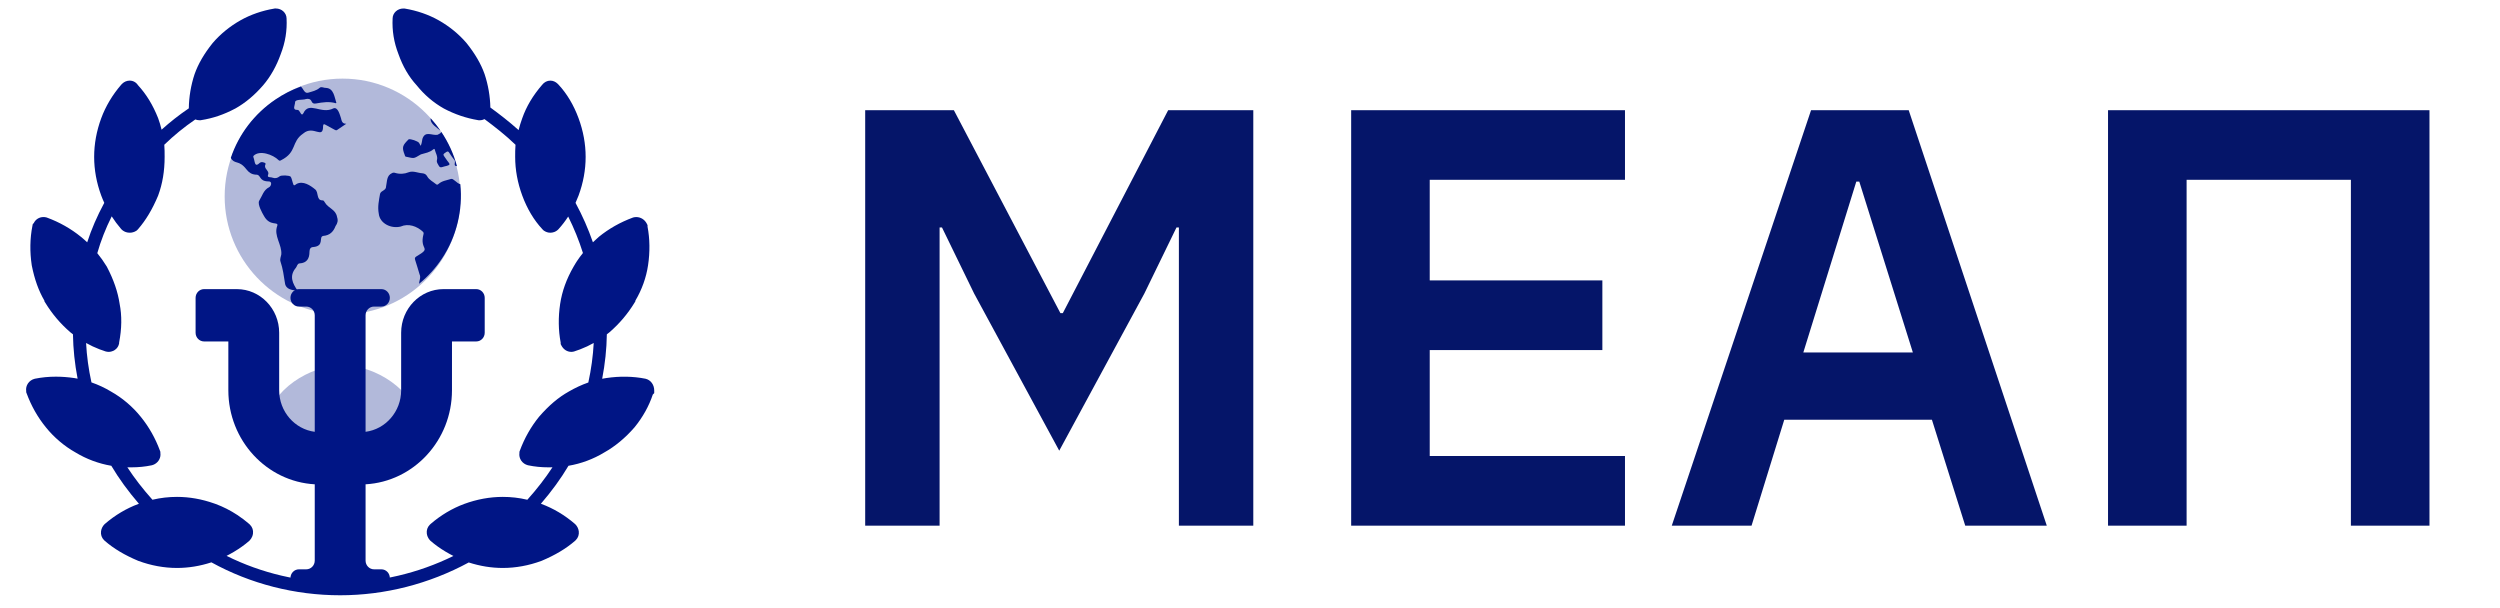
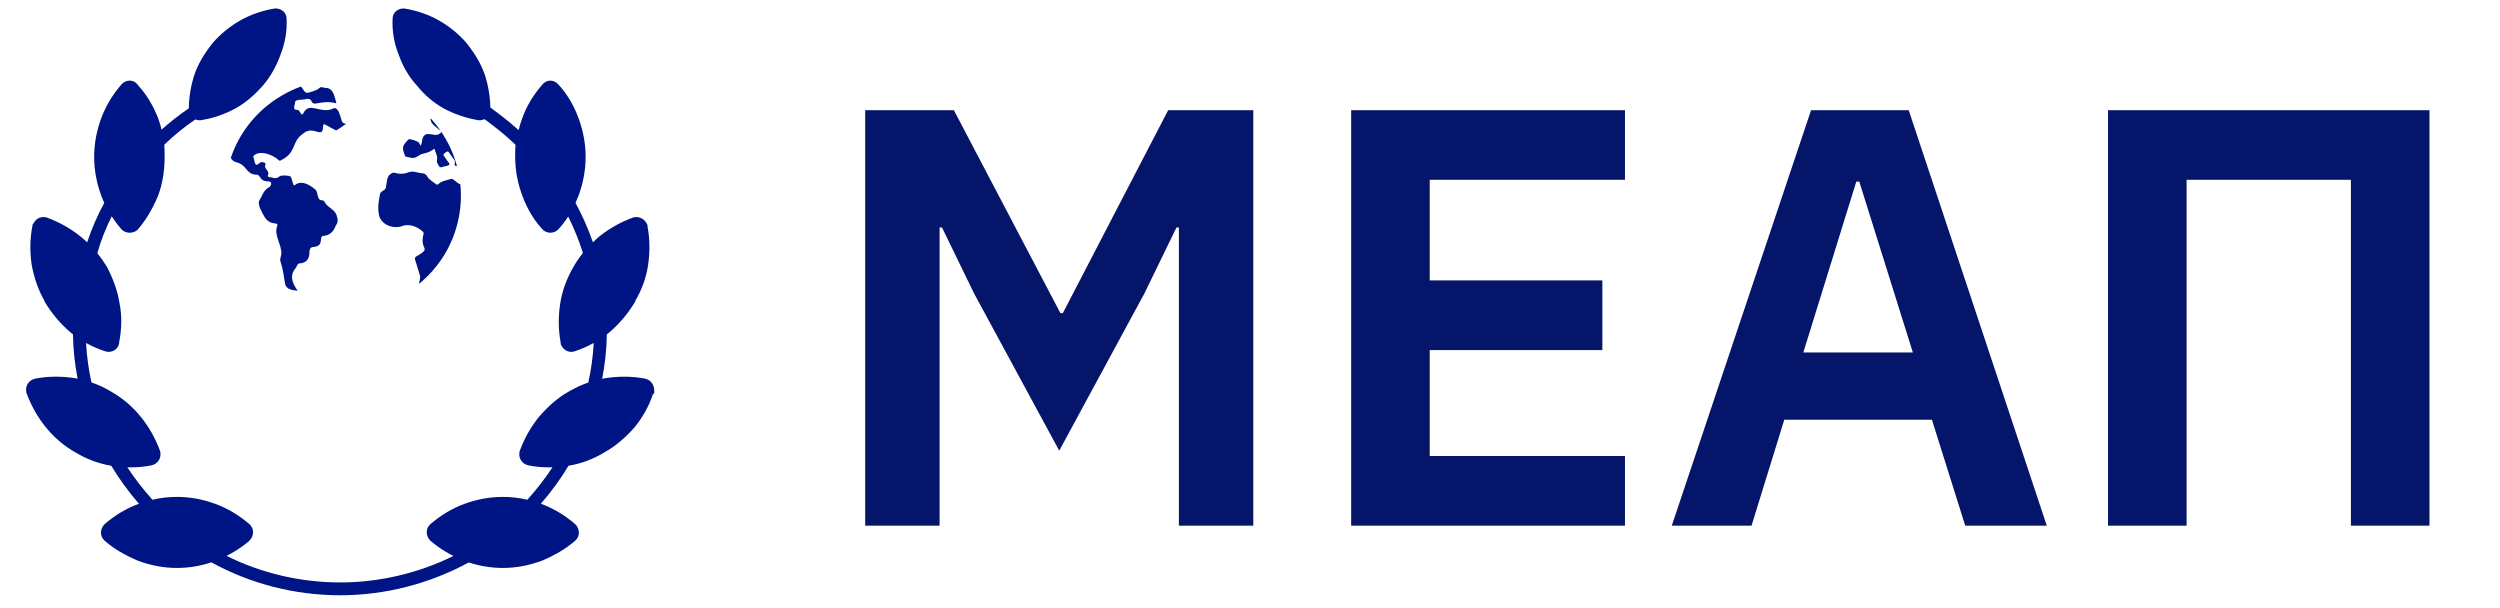
<svg xmlns="http://www.w3.org/2000/svg" width="148" height="36" viewBox="0 0 148 36" fill="none">
  <g clip-path="url(#clip0_3746_2162)">
-     <path d="M38.225 22.424L38.208 22.42C37.482 22.275 36.681 22.261 35.886 22.381C35.807 22.392 35.728 22.407 35.649 22.422C35.82 21.538 35.913 20.657 35.925 19.792C35.975 19.754 36.025 19.716 36.074 19.676L36.084 19.668C36.673 19.157 37.156 18.587 37.56 17.927L37.615 17.835V17.798C38.004 17.137 38.256 16.433 38.365 15.702C38.483 14.921 38.472 14.132 38.334 13.418V13.329L38.294 13.248C38.171 13.002 37.931 12.85 37.668 12.85C37.612 12.85 37.557 12.857 37.502 12.87L37.463 12.882C36.723 13.155 36.046 13.538 35.451 14.021L35.442 14.029C35.321 14.134 35.209 14.238 35.1 14.343C34.823 13.543 34.483 12.773 34.071 12.009C34.137 11.865 34.198 11.72 34.252 11.575C34.53 10.821 34.67 10.052 34.67 9.288C34.67 8.525 34.53 7.756 34.252 7.002C33.962 6.215 33.561 5.543 33.06 5.006L33.015 4.961C32.893 4.84 32.739 4.773 32.58 4.773C32.392 4.773 32.219 4.862 32.092 5.025C31.545 5.658 31.16 6.307 30.916 7.002C30.831 7.234 30.76 7.468 30.701 7.702C30.146 7.203 29.563 6.755 29.029 6.364C29.016 5.704 28.9 5.024 28.687 4.385C28.474 3.782 28.125 3.182 27.619 2.55L27.611 2.54C27.162 2.016 26.593 1.553 25.965 1.199C25.373 0.866 24.684 0.628 23.973 0.509L23.942 0.504H23.875C23.531 0.504 23.25 0.765 23.243 1.087C23.206 1.816 23.32 2.509 23.59 3.207C23.848 3.935 24.209 4.554 24.664 5.047C25.122 5.617 25.664 6.08 26.274 6.423L26.283 6.428C26.921 6.766 27.601 6.997 28.302 7.113L28.333 7.119H28.4C28.503 7.119 28.598 7.095 28.683 7.053C29.28 7.494 29.933 8.004 30.518 8.57C30.498 8.815 30.498 9.055 30.498 9.289C30.498 10.052 30.639 10.821 30.917 11.575C31.207 12.362 31.608 13.034 32.109 13.57C32.112 13.574 32.115 13.577 32.118 13.58L32.154 13.616C32.154 13.616 32.154 13.616 32.155 13.616L32.181 13.642L32.212 13.663C32.237 13.68 32.263 13.694 32.29 13.707C32.295 13.71 32.3 13.713 32.305 13.715C32.33 13.726 32.356 13.737 32.382 13.745C32.389 13.747 32.395 13.749 32.402 13.751C32.428 13.758 32.454 13.764 32.48 13.769C32.487 13.77 32.494 13.77 32.501 13.771C32.522 13.774 32.544 13.775 32.565 13.776C32.571 13.776 32.577 13.777 32.583 13.777C32.66 13.777 32.734 13.763 32.805 13.737C32.808 13.736 32.81 13.735 32.813 13.734C32.827 13.729 32.841 13.723 32.855 13.716C32.86 13.714 32.865 13.712 32.869 13.71C32.882 13.703 32.894 13.697 32.906 13.69C32.913 13.686 32.919 13.682 32.926 13.678C32.936 13.672 32.946 13.666 32.956 13.659C32.965 13.652 32.974 13.646 32.983 13.639C32.99 13.633 32.997 13.628 33.004 13.622C33.02 13.609 33.036 13.595 33.051 13.58C33.055 13.575 33.059 13.571 33.063 13.567C33.065 13.565 33.066 13.563 33.067 13.562L33.069 13.56C33.07 13.559 33.071 13.558 33.072 13.557C33.282 13.324 33.471 13.078 33.637 12.819C33.988 13.523 34.276 14.236 34.51 14.978C34.381 15.136 34.264 15.295 34.158 15.456C34.148 15.471 34.139 15.486 34.129 15.501C34.113 15.525 34.096 15.551 34.081 15.576C34.039 15.643 33.999 15.71 33.961 15.778C33.536 16.513 33.274 17.238 33.16 17.995C33.043 18.776 33.054 19.565 33.192 20.279V20.368L33.232 20.449C33.245 20.476 33.261 20.501 33.277 20.525C33.28 20.53 33.283 20.535 33.287 20.54C33.321 20.59 33.361 20.635 33.405 20.673C33.405 20.673 33.405 20.673 33.405 20.673C33.498 20.754 33.608 20.805 33.724 20.823C33.727 20.823 33.73 20.824 33.733 20.824C33.759 20.828 33.786 20.83 33.812 20.83C33.814 20.83 33.816 20.831 33.817 20.831C33.818 20.831 33.819 20.83 33.819 20.83C33.837 20.83 33.855 20.829 33.873 20.828C33.876 20.827 33.88 20.827 33.883 20.827C33.9 20.825 33.917 20.822 33.934 20.819C33.938 20.818 33.942 20.818 33.946 20.817C33.963 20.813 33.981 20.808 33.998 20.803C34.001 20.802 34.005 20.802 34.008 20.8C34.029 20.794 34.048 20.786 34.069 20.778C34.092 20.77 34.114 20.761 34.137 20.754C34.204 20.731 34.271 20.709 34.338 20.684C34.344 20.682 34.349 20.679 34.355 20.677C34.626 20.574 34.891 20.45 35.148 20.305C35.108 21.076 35 21.86 34.829 22.644C34.442 22.779 34.059 22.956 33.675 23.178C33.674 23.179 33.674 23.179 33.674 23.179C33.673 23.18 33.672 23.18 33.671 23.181C33.639 23.198 33.608 23.218 33.576 23.237C33.533 23.262 33.489 23.287 33.446 23.314C33.416 23.333 33.386 23.354 33.355 23.374C33.311 23.403 33.267 23.431 33.223 23.461C33.192 23.483 33.161 23.506 33.131 23.529C33.088 23.56 33.045 23.591 33.002 23.623C32.969 23.649 32.936 23.677 32.903 23.704C32.863 23.736 32.823 23.767 32.783 23.8C32.745 23.832 32.708 23.867 32.67 23.9C32.636 23.931 32.601 23.96 32.566 23.992C32.523 24.032 32.481 24.074 32.438 24.115C32.409 24.144 32.379 24.171 32.35 24.2C32.298 24.252 32.246 24.307 32.194 24.362C32.174 24.382 32.154 24.402 32.135 24.423C32.063 24.5 31.992 24.58 31.92 24.663L31.912 24.672C31.429 25.267 31.046 25.943 30.773 26.684L30.75 26.747V26.815V26.815C30.7 27.14 30.916 27.459 31.253 27.543C31.258 27.544 31.262 27.545 31.267 27.546C31.268 27.546 31.268 27.547 31.268 27.547L31.271 27.547C31.273 27.547 31.274 27.548 31.276 27.548C31.652 27.627 32.05 27.666 32.457 27.666C32.474 27.666 32.489 27.667 32.506 27.667C32.572 27.667 32.639 27.666 32.706 27.663C32.287 28.304 31.79 28.948 31.219 29.585C31.213 29.584 31.208 29.583 31.203 29.581C31.2 29.581 31.197 29.58 31.194 29.58C30.736 29.471 30.257 29.416 29.765 29.416C29.002 29.416 28.233 29.557 27.479 29.834C26.773 30.095 26.087 30.504 25.494 31.017C25.487 31.023 25.48 31.029 25.474 31.036L25.438 31.072C25.305 31.205 25.243 31.392 25.267 31.585C25.284 31.722 25.342 31.853 25.433 31.96C25.446 31.976 25.46 31.99 25.474 32.005L25.494 32.023C25.552 32.074 25.613 32.123 25.675 32.173C25.693 32.187 25.711 32.201 25.729 32.215C25.777 32.252 25.826 32.289 25.877 32.326C25.893 32.338 25.91 32.35 25.927 32.363C25.992 32.409 26.059 32.455 26.128 32.501C26.141 32.509 26.154 32.517 26.167 32.525C26.224 32.562 26.283 32.599 26.343 32.636C26.365 32.649 26.387 32.662 26.409 32.675C26.469 32.71 26.53 32.745 26.592 32.779C26.607 32.788 26.622 32.796 26.637 32.805C26.705 32.841 26.773 32.878 26.843 32.913C24.752 33.94 22.45 34.48 20.14 34.48C17.792 34.48 15.482 33.938 13.413 32.907C13.481 32.872 13.547 32.837 13.612 32.802C13.622 32.797 13.631 32.791 13.64 32.786C13.708 32.749 13.774 32.711 13.839 32.673C13.86 32.66 13.881 32.648 13.902 32.635C13.961 32.599 14.019 32.563 14.076 32.526C14.09 32.517 14.104 32.508 14.118 32.499C14.187 32.454 14.254 32.408 14.319 32.361C14.335 32.35 14.35 32.339 14.366 32.327C14.417 32.29 14.467 32.252 14.517 32.214C14.534 32.2 14.552 32.187 14.569 32.173C14.631 32.124 14.692 32.074 14.75 32.023L14.77 32.005C14.841 31.933 14.897 31.848 14.933 31.757C14.955 31.701 14.97 31.644 14.977 31.585C15.002 31.392 14.939 31.205 14.806 31.072L14.77 31.036C14.764 31.029 14.757 31.023 14.751 31.017C14.528 30.825 14.293 30.647 14.048 30.486C13.64 30.218 13.207 29.997 12.765 29.835C12.735 29.824 12.705 29.814 12.676 29.804C11.95 29.547 11.212 29.416 10.479 29.416C9.988 29.416 9.509 29.471 9.051 29.579C9.047 29.58 9.044 29.581 9.041 29.582C9.036 29.583 9.03 29.584 9.025 29.585C8.455 28.948 7.957 28.304 7.539 27.664C7.605 27.666 7.672 27.667 7.738 27.667C7.753 27.667 7.768 27.666 7.784 27.666C8.192 27.666 8.591 27.627 8.968 27.548C8.97 27.548 8.972 27.547 8.973 27.547L8.976 27.547C8.976 27.547 8.977 27.547 8.977 27.546C8.982 27.545 8.986 27.544 8.991 27.543C9.054 27.527 9.113 27.503 9.167 27.472C9.4 27.339 9.535 27.079 9.494 26.815V26.815V26.747L9.471 26.684C9.198 25.943 8.815 25.266 8.333 24.674C8.274 24.6 8.212 24.526 8.148 24.454C8.121 24.423 8.091 24.393 8.064 24.363C8.026 24.322 7.989 24.281 7.95 24.241C7.918 24.208 7.885 24.177 7.852 24.146C7.815 24.109 7.779 24.072 7.74 24.036C7.707 24.006 7.673 23.976 7.639 23.946C7.6 23.911 7.561 23.875 7.521 23.841C7.488 23.813 7.453 23.786 7.418 23.758C7.377 23.724 7.336 23.69 7.294 23.657C7.26 23.631 7.226 23.608 7.192 23.582C7.148 23.55 7.104 23.517 7.059 23.485C7.026 23.462 6.991 23.44 6.957 23.418C6.911 23.387 6.865 23.355 6.819 23.326C6.784 23.304 6.748 23.284 6.712 23.263C6.667 23.236 6.622 23.208 6.576 23.182C6.212 22.961 5.82 22.779 5.414 22.638C5.243 21.856 5.136 21.075 5.096 20.305C5.353 20.449 5.616 20.573 5.886 20.676C5.893 20.678 5.9 20.681 5.907 20.684C5.972 20.708 6.037 20.73 6.103 20.752C6.127 20.76 6.152 20.77 6.176 20.778C6.18 20.779 6.184 20.78 6.187 20.782C6.204 20.789 6.222 20.796 6.239 20.801C6.242 20.802 6.245 20.802 6.248 20.803C6.308 20.821 6.37 20.831 6.432 20.831C6.457 20.831 6.481 20.829 6.506 20.826C6.507 20.826 6.509 20.826 6.511 20.825C6.532 20.823 6.552 20.819 6.572 20.815C6.574 20.815 6.575 20.814 6.576 20.814C6.62 20.804 6.662 20.79 6.702 20.772C6.702 20.772 6.703 20.771 6.704 20.771C6.705 20.771 6.705 20.77 6.706 20.77C6.725 20.761 6.744 20.751 6.762 20.74C6.763 20.739 6.765 20.738 6.767 20.738C6.804 20.715 6.838 20.689 6.869 20.66C6.872 20.657 6.876 20.654 6.879 20.65C6.891 20.639 6.902 20.627 6.913 20.614C6.916 20.611 6.919 20.607 6.922 20.604C6.935 20.588 6.947 20.572 6.959 20.555C6.96 20.553 6.961 20.552 6.962 20.55C6.972 20.535 6.981 20.519 6.99 20.503C6.992 20.497 6.995 20.492 6.998 20.486C7.004 20.473 7.01 20.459 7.016 20.446C7.018 20.44 7.02 20.434 7.022 20.429C7.029 20.41 7.036 20.39 7.041 20.37L7.052 20.325V20.279C7.211 19.461 7.222 18.689 7.082 17.986C6.974 17.27 6.726 16.552 6.326 15.791L6.314 15.77C6.143 15.491 5.959 15.231 5.76 14.988C5.967 14.259 6.248 13.54 6.613 12.808C6.779 13.066 6.963 13.314 7.164 13.547L7.168 13.551C7.168 13.552 7.169 13.553 7.169 13.553C7.171 13.555 7.173 13.557 7.175 13.559L7.193 13.579C7.208 13.594 7.224 13.608 7.24 13.622C7.247 13.628 7.255 13.633 7.263 13.639C7.271 13.645 7.28 13.652 7.289 13.658C7.299 13.665 7.31 13.671 7.32 13.677C7.327 13.682 7.334 13.686 7.342 13.69C7.353 13.697 7.364 13.702 7.376 13.708C7.383 13.711 7.39 13.714 7.397 13.718C7.409 13.723 7.42 13.727 7.432 13.732C7.441 13.735 7.45 13.738 7.459 13.741C7.469 13.744 7.479 13.747 7.489 13.75C7.503 13.754 7.517 13.758 7.532 13.761C7.537 13.762 7.542 13.763 7.547 13.764C7.691 13.792 7.843 13.775 7.978 13.713C7.98 13.711 7.982 13.71 7.984 13.71C8.013 13.696 8.041 13.681 8.068 13.663L8.099 13.642L8.124 13.617C8.124 13.616 8.125 13.616 8.126 13.615L8.162 13.579C8.168 13.573 8.174 13.566 8.18 13.559C8.635 13.035 9.02 12.391 9.357 11.59L9.363 11.574C9.621 10.876 9.746 10.128 9.746 9.288C9.746 9.054 9.746 8.814 9.726 8.569C10.288 8.022 10.905 7.52 11.564 7.071C11.639 7.101 11.721 7.118 11.808 7.118H11.873L11.903 7.113C12.609 7.002 13.252 6.784 13.925 6.427L13.934 6.423C14.529 6.088 15.067 5.638 15.58 5.046C16.011 4.543 16.37 3.907 16.618 3.207C16.889 2.509 17.002 1.815 16.965 1.087C16.958 0.764 16.677 0.503 16.333 0.503H16.266L16.235 0.509C15.524 0.627 14.835 0.866 14.243 1.199C13.615 1.552 13.046 2.016 12.597 2.54L12.588 2.55C12.083 3.181 11.734 3.781 11.519 4.391C11.303 5.04 11.186 5.738 11.178 6.414C10.608 6.8 10.069 7.222 9.566 7.677C9.511 7.447 9.444 7.221 9.363 7.001L9.36 6.992C9.044 6.202 8.663 5.58 8.164 5.037C8.057 4.872 7.876 4.772 7.677 4.772C7.512 4.772 7.349 4.841 7.229 4.96L7.175 5.016C6.661 5.609 6.252 6.295 5.992 7.001C5.714 7.755 5.574 8.524 5.574 9.288C5.574 10.051 5.714 10.82 5.992 11.574C6.046 11.72 6.107 11.864 6.173 12.008C5.748 12.795 5.415 13.566 5.162 14.345C5.044 14.234 4.921 14.125 4.793 14.021C4.198 13.538 3.521 13.154 2.781 12.882L2.742 12.87C2.687 12.856 2.632 12.849 2.576 12.849C2.321 12.849 2.103 12.989 2 13.207L1.94 13.267L1.918 13.379C1.773 14.103 1.759 14.906 1.879 15.701L1.882 15.719C2.047 16.545 2.285 17.209 2.628 17.797V17.835L2.684 17.926C3.088 18.587 3.571 19.156 4.16 19.667L4.17 19.675C4.219 19.715 4.269 19.753 4.319 19.791C4.332 20.654 4.424 21.534 4.594 22.417C4.527 22.404 4.459 22.39 4.391 22.38C4.012 22.325 3.657 22.299 3.307 22.299C2.88 22.299 2.476 22.338 2.072 22.419L2.055 22.423C1.717 22.507 1.501 22.826 1.551 23.151V23.219L1.575 23.282C1.847 24.023 2.23 24.7 2.712 25.292C3.189 25.888 3.813 26.418 4.469 26.784C5.113 27.176 5.844 27.448 6.59 27.574C7.034 28.323 7.582 29.077 8.224 29.823C8.214 29.827 8.203 29.83 8.193 29.834C7.487 30.094 6.8 30.503 6.208 31.017L6.188 31.035C6.074 31.149 6 31.298 5.981 31.454C5.956 31.648 6.019 31.835 6.152 31.968L6.208 32.022C6.732 32.477 7.376 32.862 8.177 33.199L8.193 33.205C8.947 33.483 9.716 33.623 10.479 33.623C11.158 33.623 11.842 33.511 12.515 33.291C14.828 34.565 17.46 35.24 20.14 35.24C22.779 35.24 25.406 34.568 27.75 33.298C28.417 33.514 29.093 33.623 29.765 33.623C30.529 33.623 31.298 33.483 32.052 33.205L32.068 33.199C32.868 32.862 33.512 32.477 34.037 32.022L34.093 31.968C34.226 31.835 34.288 31.648 34.264 31.454C34.244 31.298 34.171 31.149 34.057 31.035L34.037 31.017C33.444 30.503 32.758 30.094 32.052 29.834C32.041 29.83 32.031 29.827 32.02 29.823C32.663 29.077 33.21 28.323 33.654 27.574C34.398 27.449 35.13 27.177 35.775 26.784C36.41 26.43 37.026 25.918 37.559 25.303L37.567 25.294C38.054 24.695 38.417 24.043 38.647 23.355L38.73 23.273V23.115C38.729 22.777 38.526 22.499 38.225 22.424Z" fill="#001585" />
-     <path d="M27.257 11.633C27.257 7.785 24.127 4.654 20.279 4.654C16.43 4.654 13.3 7.785 13.3 11.633C13.3 15.343 16.21 18.385 19.868 18.599V21.644C17.917 21.842 15.763 23.405 15.763 25.317C15.763 25.543 15.947 25.727 16.173 25.727H24.384C24.61 25.727 24.794 25.543 24.794 25.317C24.794 23.405 22.64 21.842 20.689 21.644V18.599C24.346 18.385 27.257 15.343 27.257 11.633Z" fill="#B2B9DA" />
+     <path d="M38.225 22.424L38.208 22.42C37.482 22.275 36.681 22.261 35.886 22.381C35.807 22.392 35.728 22.407 35.649 22.422C35.82 21.538 35.913 20.657 35.925 19.792C35.975 19.754 36.025 19.716 36.074 19.676L36.084 19.668C36.673 19.157 37.156 18.587 37.56 17.927L37.615 17.835V17.798C38.004 17.137 38.256 16.433 38.365 15.702C38.483 14.921 38.472 14.132 38.334 13.418V13.329L38.294 13.248C38.171 13.002 37.931 12.85 37.668 12.85C37.612 12.85 37.557 12.857 37.502 12.87L37.463 12.882C36.723 13.155 36.046 13.538 35.451 14.021L35.442 14.029C35.321 14.134 35.209 14.238 35.1 14.343C34.823 13.543 34.483 12.773 34.071 12.009C34.137 11.865 34.198 11.72 34.252 11.575C34.53 10.821 34.67 10.052 34.67 9.288C34.67 8.525 34.53 7.756 34.252 7.002C33.962 6.215 33.561 5.543 33.06 5.006L33.015 4.961C32.893 4.84 32.739 4.773 32.58 4.773C32.392 4.773 32.219 4.862 32.092 5.025C31.545 5.658 31.16 6.307 30.916 7.002C30.831 7.234 30.76 7.468 30.701 7.702C30.146 7.203 29.563 6.755 29.029 6.364C29.016 5.704 28.9 5.024 28.687 4.385C28.474 3.782 28.125 3.182 27.619 2.55L27.611 2.54C27.162 2.016 26.593 1.553 25.965 1.199C25.373 0.866 24.684 0.628 23.973 0.509L23.942 0.504H23.875C23.531 0.504 23.25 0.765 23.243 1.087C23.206 1.816 23.32 2.509 23.59 3.207C23.848 3.935 24.209 4.554 24.664 5.047C25.122 5.617 25.664 6.08 26.274 6.423L26.283 6.428C26.921 6.766 27.601 6.997 28.302 7.113L28.333 7.119H28.4C28.503 7.119 28.598 7.095 28.683 7.053C29.28 7.494 29.933 8.004 30.518 8.57C30.498 8.815 30.498 9.055 30.498 9.289C30.498 10.052 30.639 10.821 30.917 11.575C31.207 12.362 31.608 13.034 32.109 13.57C32.112 13.574 32.115 13.577 32.118 13.58L32.154 13.616C32.154 13.616 32.154 13.616 32.155 13.616L32.181 13.642L32.212 13.663C32.237 13.68 32.263 13.694 32.29 13.707C32.295 13.71 32.3 13.713 32.305 13.715C32.33 13.726 32.356 13.737 32.382 13.745C32.389 13.747 32.395 13.749 32.402 13.751C32.428 13.758 32.454 13.764 32.48 13.769C32.487 13.77 32.494 13.77 32.501 13.771C32.522 13.774 32.544 13.775 32.565 13.776C32.571 13.776 32.577 13.777 32.583 13.777C32.66 13.777 32.734 13.763 32.805 13.737C32.808 13.736 32.81 13.735 32.813 13.734C32.827 13.729 32.841 13.723 32.855 13.716C32.86 13.714 32.865 13.712 32.869 13.71C32.882 13.703 32.894 13.697 32.906 13.69C32.913 13.686 32.919 13.682 32.926 13.678C32.936 13.672 32.946 13.666 32.956 13.659C32.965 13.652 32.974 13.646 32.983 13.639C32.99 13.633 32.997 13.628 33.004 13.622C33.02 13.609 33.036 13.595 33.051 13.58C33.055 13.575 33.059 13.571 33.063 13.567C33.065 13.565 33.066 13.563 33.067 13.562L33.069 13.56C33.07 13.559 33.071 13.558 33.072 13.557C33.282 13.324 33.471 13.078 33.637 12.819C33.988 13.523 34.276 14.236 34.51 14.978C34.381 15.136 34.264 15.295 34.158 15.456C34.148 15.471 34.139 15.486 34.129 15.501C34.113 15.525 34.096 15.551 34.081 15.576C34.039 15.643 33.999 15.71 33.961 15.778C33.536 16.513 33.274 17.238 33.16 17.995C33.043 18.776 33.054 19.565 33.192 20.279V20.368L33.232 20.449C33.245 20.476 33.261 20.501 33.277 20.525C33.28 20.53 33.283 20.535 33.287 20.54C33.321 20.59 33.361 20.635 33.405 20.673C33.405 20.673 33.405 20.673 33.405 20.673C33.498 20.754 33.608 20.805 33.724 20.823C33.727 20.823 33.73 20.824 33.733 20.824C33.759 20.828 33.786 20.83 33.812 20.83C33.814 20.83 33.816 20.831 33.817 20.831C33.818 20.831 33.819 20.83 33.819 20.83C33.837 20.83 33.855 20.829 33.873 20.828C33.876 20.827 33.88 20.827 33.883 20.827C33.9 20.825 33.917 20.822 33.934 20.819C33.938 20.818 33.942 20.818 33.946 20.817C33.963 20.813 33.981 20.808 33.998 20.803C34.001 20.802 34.005 20.802 34.008 20.8C34.029 20.794 34.048 20.786 34.069 20.778C34.092 20.77 34.114 20.761 34.137 20.754C34.204 20.731 34.271 20.709 34.338 20.684C34.344 20.682 34.349 20.679 34.355 20.677C34.626 20.574 34.891 20.45 35.148 20.305C35.108 21.076 35 21.86 34.829 22.644C34.442 22.779 34.059 22.956 33.675 23.178C33.673 23.18 33.672 23.18 33.671 23.181C33.639 23.198 33.608 23.218 33.576 23.237C33.533 23.262 33.489 23.287 33.446 23.314C33.416 23.333 33.386 23.354 33.355 23.374C33.311 23.403 33.267 23.431 33.223 23.461C33.192 23.483 33.161 23.506 33.131 23.529C33.088 23.56 33.045 23.591 33.002 23.623C32.969 23.649 32.936 23.677 32.903 23.704C32.863 23.736 32.823 23.767 32.783 23.8C32.745 23.832 32.708 23.867 32.67 23.9C32.636 23.931 32.601 23.96 32.566 23.992C32.523 24.032 32.481 24.074 32.438 24.115C32.409 24.144 32.379 24.171 32.35 24.2C32.298 24.252 32.246 24.307 32.194 24.362C32.174 24.382 32.154 24.402 32.135 24.423C32.063 24.5 31.992 24.58 31.92 24.663L31.912 24.672C31.429 25.267 31.046 25.943 30.773 26.684L30.75 26.747V26.815V26.815C30.7 27.14 30.916 27.459 31.253 27.543C31.258 27.544 31.262 27.545 31.267 27.546C31.268 27.546 31.268 27.547 31.268 27.547L31.271 27.547C31.273 27.547 31.274 27.548 31.276 27.548C31.652 27.627 32.05 27.666 32.457 27.666C32.474 27.666 32.489 27.667 32.506 27.667C32.572 27.667 32.639 27.666 32.706 27.663C32.287 28.304 31.79 28.948 31.219 29.585C31.213 29.584 31.208 29.583 31.203 29.581C31.2 29.581 31.197 29.58 31.194 29.58C30.736 29.471 30.257 29.416 29.765 29.416C29.002 29.416 28.233 29.557 27.479 29.834C26.773 30.095 26.087 30.504 25.494 31.017C25.487 31.023 25.48 31.029 25.474 31.036L25.438 31.072C25.305 31.205 25.243 31.392 25.267 31.585C25.284 31.722 25.342 31.853 25.433 31.96C25.446 31.976 25.46 31.99 25.474 32.005L25.494 32.023C25.552 32.074 25.613 32.123 25.675 32.173C25.693 32.187 25.711 32.201 25.729 32.215C25.777 32.252 25.826 32.289 25.877 32.326C25.893 32.338 25.91 32.35 25.927 32.363C25.992 32.409 26.059 32.455 26.128 32.501C26.141 32.509 26.154 32.517 26.167 32.525C26.224 32.562 26.283 32.599 26.343 32.636C26.365 32.649 26.387 32.662 26.409 32.675C26.469 32.71 26.53 32.745 26.592 32.779C26.607 32.788 26.622 32.796 26.637 32.805C26.705 32.841 26.773 32.878 26.843 32.913C24.752 33.94 22.45 34.48 20.14 34.48C17.792 34.48 15.482 33.938 13.413 32.907C13.481 32.872 13.547 32.837 13.612 32.802C13.622 32.797 13.631 32.791 13.64 32.786C13.708 32.749 13.774 32.711 13.839 32.673C13.86 32.66 13.881 32.648 13.902 32.635C13.961 32.599 14.019 32.563 14.076 32.526C14.09 32.517 14.104 32.508 14.118 32.499C14.187 32.454 14.254 32.408 14.319 32.361C14.335 32.35 14.35 32.339 14.366 32.327C14.417 32.29 14.467 32.252 14.517 32.214C14.534 32.2 14.552 32.187 14.569 32.173C14.631 32.124 14.692 32.074 14.75 32.023L14.77 32.005C14.841 31.933 14.897 31.848 14.933 31.757C14.955 31.701 14.97 31.644 14.977 31.585C15.002 31.392 14.939 31.205 14.806 31.072L14.77 31.036C14.764 31.029 14.757 31.023 14.751 31.017C14.528 30.825 14.293 30.647 14.048 30.486C13.64 30.218 13.207 29.997 12.765 29.835C12.735 29.824 12.705 29.814 12.676 29.804C11.95 29.547 11.212 29.416 10.479 29.416C9.988 29.416 9.509 29.471 9.051 29.579C9.047 29.58 9.044 29.581 9.041 29.582C9.036 29.583 9.03 29.584 9.025 29.585C8.455 28.948 7.957 28.304 7.539 27.664C7.605 27.666 7.672 27.667 7.738 27.667C7.753 27.667 7.768 27.666 7.784 27.666C8.192 27.666 8.591 27.627 8.968 27.548C8.97 27.548 8.972 27.547 8.973 27.547L8.976 27.547C8.976 27.547 8.977 27.547 8.977 27.546C8.982 27.545 8.986 27.544 8.991 27.543C9.054 27.527 9.113 27.503 9.167 27.472C9.4 27.339 9.535 27.079 9.494 26.815V26.815V26.747L9.471 26.684C9.198 25.943 8.815 25.266 8.333 24.674C8.274 24.6 8.212 24.526 8.148 24.454C8.121 24.423 8.091 24.393 8.064 24.363C8.026 24.322 7.989 24.281 7.95 24.241C7.918 24.208 7.885 24.177 7.852 24.146C7.815 24.109 7.779 24.072 7.74 24.036C7.707 24.006 7.673 23.976 7.639 23.946C7.6 23.911 7.561 23.875 7.521 23.841C7.488 23.813 7.453 23.786 7.418 23.758C7.377 23.724 7.336 23.69 7.294 23.657C7.26 23.631 7.226 23.608 7.192 23.582C7.148 23.55 7.104 23.517 7.059 23.485C7.026 23.462 6.991 23.44 6.957 23.418C6.911 23.387 6.865 23.355 6.819 23.326C6.784 23.304 6.748 23.284 6.712 23.263C6.667 23.236 6.622 23.208 6.576 23.182C6.212 22.961 5.82 22.779 5.414 22.638C5.243 21.856 5.136 21.075 5.096 20.305C5.353 20.449 5.616 20.573 5.886 20.676C5.893 20.678 5.9 20.681 5.907 20.684C5.972 20.708 6.037 20.73 6.103 20.752C6.127 20.76 6.152 20.77 6.176 20.778C6.18 20.779 6.184 20.78 6.187 20.782C6.204 20.789 6.222 20.796 6.239 20.801C6.242 20.802 6.245 20.802 6.248 20.803C6.308 20.821 6.37 20.831 6.432 20.831C6.457 20.831 6.481 20.829 6.506 20.826C6.507 20.826 6.509 20.826 6.511 20.825C6.532 20.823 6.552 20.819 6.572 20.815C6.574 20.815 6.575 20.814 6.576 20.814C6.62 20.804 6.662 20.79 6.702 20.772C6.702 20.772 6.703 20.771 6.704 20.771C6.705 20.771 6.705 20.77 6.706 20.77C6.725 20.761 6.744 20.751 6.762 20.74C6.763 20.739 6.765 20.738 6.767 20.738C6.804 20.715 6.838 20.689 6.869 20.66C6.872 20.657 6.876 20.654 6.879 20.65C6.891 20.639 6.902 20.627 6.913 20.614C6.916 20.611 6.919 20.607 6.922 20.604C6.935 20.588 6.947 20.572 6.959 20.555C6.96 20.553 6.961 20.552 6.962 20.55C6.972 20.535 6.981 20.519 6.99 20.503C6.992 20.497 6.995 20.492 6.998 20.486C7.004 20.473 7.01 20.459 7.016 20.446C7.018 20.44 7.02 20.434 7.022 20.429C7.029 20.41 7.036 20.39 7.041 20.37L7.052 20.325V20.279C7.211 19.461 7.222 18.689 7.082 17.986C6.974 17.27 6.726 16.552 6.326 15.791L6.314 15.77C6.143 15.491 5.959 15.231 5.76 14.988C5.967 14.259 6.248 13.54 6.613 12.808C6.779 13.066 6.963 13.314 7.164 13.547L7.168 13.551C7.168 13.552 7.169 13.553 7.169 13.553C7.171 13.555 7.173 13.557 7.175 13.559L7.193 13.579C7.208 13.594 7.224 13.608 7.24 13.622C7.247 13.628 7.255 13.633 7.263 13.639C7.271 13.645 7.28 13.652 7.289 13.658C7.299 13.665 7.31 13.671 7.32 13.677C7.327 13.682 7.334 13.686 7.342 13.69C7.353 13.697 7.364 13.702 7.376 13.708C7.383 13.711 7.39 13.714 7.397 13.718C7.409 13.723 7.42 13.727 7.432 13.732C7.441 13.735 7.45 13.738 7.459 13.741C7.469 13.744 7.479 13.747 7.489 13.75C7.503 13.754 7.517 13.758 7.532 13.761C7.537 13.762 7.542 13.763 7.547 13.764C7.691 13.792 7.843 13.775 7.978 13.713C7.98 13.711 7.982 13.71 7.984 13.71C8.013 13.696 8.041 13.681 8.068 13.663L8.099 13.642L8.124 13.617C8.124 13.616 8.125 13.616 8.126 13.615L8.162 13.579C8.168 13.573 8.174 13.566 8.18 13.559C8.635 13.035 9.02 12.391 9.357 11.59L9.363 11.574C9.621 10.876 9.746 10.128 9.746 9.288C9.746 9.054 9.746 8.814 9.726 8.569C10.288 8.022 10.905 7.52 11.564 7.071C11.639 7.101 11.721 7.118 11.808 7.118H11.873L11.903 7.113C12.609 7.002 13.252 6.784 13.925 6.427L13.934 6.423C14.529 6.088 15.067 5.638 15.58 5.046C16.011 4.543 16.37 3.907 16.618 3.207C16.889 2.509 17.002 1.815 16.965 1.087C16.958 0.764 16.677 0.503 16.333 0.503H16.266L16.235 0.509C15.524 0.627 14.835 0.866 14.243 1.199C13.615 1.552 13.046 2.016 12.597 2.54L12.588 2.55C12.083 3.181 11.734 3.781 11.519 4.391C11.303 5.04 11.186 5.738 11.178 6.414C10.608 6.8 10.069 7.222 9.566 7.677C9.511 7.447 9.444 7.221 9.363 7.001L9.36 6.992C9.044 6.202 8.663 5.58 8.164 5.037C8.057 4.872 7.876 4.772 7.677 4.772C7.512 4.772 7.349 4.841 7.229 4.96L7.175 5.016C6.661 5.609 6.252 6.295 5.992 7.001C5.714 7.755 5.574 8.524 5.574 9.288C5.574 10.051 5.714 10.82 5.992 11.574C6.046 11.72 6.107 11.864 6.173 12.008C5.748 12.795 5.415 13.566 5.162 14.345C5.044 14.234 4.921 14.125 4.793 14.021C4.198 13.538 3.521 13.154 2.781 12.882L2.742 12.87C2.687 12.856 2.632 12.849 2.576 12.849C2.321 12.849 2.103 12.989 2 13.207L1.94 13.267L1.918 13.379C1.773 14.103 1.759 14.906 1.879 15.701L1.882 15.719C2.047 16.545 2.285 17.209 2.628 17.797V17.835L2.684 17.926C3.088 18.587 3.571 19.156 4.16 19.667L4.17 19.675C4.219 19.715 4.269 19.753 4.319 19.791C4.332 20.654 4.424 21.534 4.594 22.417C4.527 22.404 4.459 22.39 4.391 22.38C4.012 22.325 3.657 22.299 3.307 22.299C2.88 22.299 2.476 22.338 2.072 22.419L2.055 22.423C1.717 22.507 1.501 22.826 1.551 23.151V23.219L1.575 23.282C1.847 24.023 2.23 24.7 2.712 25.292C3.189 25.888 3.813 26.418 4.469 26.784C5.113 27.176 5.844 27.448 6.59 27.574C7.034 28.323 7.582 29.077 8.224 29.823C8.214 29.827 8.203 29.83 8.193 29.834C7.487 30.094 6.8 30.503 6.208 31.017L6.188 31.035C6.074 31.149 6 31.298 5.981 31.454C5.956 31.648 6.019 31.835 6.152 31.968L6.208 32.022C6.732 32.477 7.376 32.862 8.177 33.199L8.193 33.205C8.947 33.483 9.716 33.623 10.479 33.623C11.158 33.623 11.842 33.511 12.515 33.291C14.828 34.565 17.46 35.24 20.14 35.24C22.779 35.24 25.406 34.568 27.75 33.298C28.417 33.514 29.093 33.623 29.765 33.623C30.529 33.623 31.298 33.483 32.052 33.205L32.068 33.199C32.868 32.862 33.512 32.477 34.037 32.022L34.093 31.968C34.226 31.835 34.288 31.648 34.264 31.454C34.244 31.298 34.171 31.149 34.057 31.035L34.037 31.017C33.444 30.503 32.758 30.094 32.052 29.834C32.041 29.83 32.031 29.827 32.02 29.823C32.663 29.077 33.21 28.323 33.654 27.574C34.398 27.449 35.13 27.177 35.775 26.784C36.41 26.43 37.026 25.918 37.559 25.303L37.567 25.294C38.054 24.695 38.417 24.043 38.647 23.355L38.73 23.273V23.115C38.729 22.777 38.526 22.499 38.225 22.424Z" fill="#001585" />
    <path d="M16.302 5.895C16.77 5.578 17.276 5.319 17.809 5.123C17.957 5.235 18.019 5.557 18.244 5.487C18.484 5.415 18.733 5.368 18.927 5.195C19.035 5.106 19.176 5.215 19.299 5.204C19.767 5.227 19.798 5.759 19.914 6.093C19.896 6.103 19.886 6.113 19.88 6.112C19.491 5.995 19.104 6.054 18.72 6.124C18.594 6.147 18.502 6.134 18.449 6.009C18.382 5.855 18.266 5.83 18.109 5.863C17.957 5.931 17.469 5.859 17.469 6.053C17.47 6.235 17.273 6.509 17.607 6.508C17.767 6.484 17.818 6.945 17.956 6.71C18.298 5.96 19.009 6.799 19.745 6.413C20.008 6.319 20.12 6.808 20.183 6.985C20.226 7.147 20.245 7.333 20.501 7.326C20.319 7.449 20.136 7.571 19.955 7.696C19.903 7.732 19.866 7.711 19.82 7.685L19.818 7.685C19.638 7.584 19.454 7.491 19.275 7.389C19.189 7.34 19.146 7.329 19.127 7.449C19.133 8.301 18.561 7.377 17.951 7.904C17.218 8.401 17.606 9.001 16.635 9.488C16.576 9.525 16.533 9.523 16.489 9.477C16.165 9.152 15.357 8.86 15.004 9.231C14.997 9.243 14.994 9.256 14.994 9.27C14.993 9.283 14.996 9.297 15.002 9.309C15.108 9.569 15.048 9.962 15.401 9.623C15.498 9.569 15.592 9.61 15.675 9.64C15.763 9.671 15.701 9.756 15.689 9.81C15.662 10.03 15.974 10.127 15.867 10.36C15.799 10.53 16.044 10.473 16.139 10.521C16.296 10.574 16.428 10.543 16.555 10.438C16.65 10.359 17.113 10.377 17.206 10.457C17.273 10.553 17.285 10.686 17.326 10.796C17.389 11.007 17.393 11.011 17.565 10.885C17.944 10.691 18.374 10.977 18.658 11.212C18.881 11.393 18.711 11.865 19.093 11.862C19.167 11.859 19.195 11.925 19.226 11.975C19.436 12.345 19.877 12.386 19.956 12.856C20.025 13.059 19.984 13.218 19.864 13.384C19.74 13.715 19.522 13.935 19.142 13.965C18.836 14.014 19.238 14.562 18.546 14.625C18.371 14.63 18.326 14.753 18.321 14.905C18.321 15.3 18.174 15.571 17.726 15.594C17.591 15.612 17.584 15.781 17.506 15.865C17.113 16.339 17.313 16.774 17.623 17.213C17.288 17.172 16.923 17.14 16.872 16.77C16.803 16.337 16.748 15.903 16.605 15.484C16.557 15.344 16.63 15.204 16.653 15.065C16.705 14.489 16.191 13.957 16.412 13.374C16.51 13.079 15.991 13.431 15.634 12.797C15.515 12.593 15.238 12.102 15.34 11.892C15.52 11.61 15.6 11.245 15.927 11.086C16.067 11.015 16.131 10.726 15.892 10.74C15.286 10.73 15.49 10.32 15.131 10.339C14.893 10.321 14.738 10.216 14.586 10.023C14.131 9.434 13.909 9.768 13.663 9.348C14.135 7.944 15.061 6.732 16.302 5.895Z" fill="#001585" />
    <path d="M26.16 15.313C25.787 15.872 25.332 16.374 24.809 16.802C24.811 16.619 24.933 16.429 24.838 16.24C24.749 15.957 24.672 15.67 24.577 15.389C24.541 15.284 24.566 15.232 24.656 15.177C25.615 14.616 24.807 14.86 25.073 13.857C25.081 13.83 25.081 13.801 25.072 13.774C25.063 13.748 25.046 13.724 25.023 13.707C24.675 13.389 24.177 13.211 23.721 13.411C23.172 13.553 22.482 13.242 22.422 12.643C22.346 12.239 22.433 11.86 22.5 11.473C22.561 11.269 22.859 11.287 22.855 11.038C22.922 10.734 22.879 10.393 23.211 10.247C23.237 10.232 23.267 10.223 23.297 10.22C23.328 10.218 23.358 10.223 23.387 10.234C23.651 10.316 23.935 10.303 24.189 10.199C24.458 10.093 24.738 10.244 25.012 10.259C25.141 10.273 25.229 10.327 25.289 10.438C25.409 10.657 25.64 10.757 25.822 10.91C25.881 10.96 25.926 10.92 25.965 10.886L25.968 10.884C26.177 10.7 26.451 10.675 26.703 10.593C26.84 10.546 27.041 10.858 27.252 10.906C27.412 12.436 27.019 14.035 26.16 15.313Z" fill="#001585" />
    <path d="M27.053 9.837C26.794 9.823 27.007 9.618 26.899 9.471C26.788 9.332 26.685 9.187 26.59 9.037C26.541 8.962 26.503 8.945 26.419 9C26.196 9.15 26.21 9.132 26.392 9.392C26.6 9.718 26.796 9.749 26.292 9.857C26.177 9.885 26.057 9.974 25.969 9.798C25.915 9.691 25.831 9.611 25.869 9.469C25.927 9.25 25.783 9.057 25.737 8.85C25.724 8.789 25.674 8.821 25.646 8.846C25.439 9.027 25.169 9.063 24.917 9.139C24.456 9.407 24.554 9.387 24.028 9.276C23.978 9.269 23.974 9.208 23.959 9.171C23.771 8.695 23.841 8.601 24.191 8.248C24.303 8.207 24.739 8.357 24.808 8.459C24.839 8.505 24.862 8.556 24.905 8.634C24.977 8.477 24.979 8.346 25.006 8.222C25.17 7.723 25.568 8.034 25.9 7.98C26.067 7.896 26.138 7.852 26.117 7.793C26.541 8.42 26.858 9.11 27.053 9.837Z" fill="#001585" />
    <path d="M26.082 7.742C25.893 7.568 25.447 7.338 25.495 7.001C25.708 7.235 25.904 7.482 26.082 7.742Z" fill="#001585" />
-     <path d="M28.194 17.116H26.255C24.873 17.116 23.748 18.274 23.748 19.698V23.105C23.748 24.366 22.827 25.41 21.642 25.563V18.665C21.642 18.381 21.866 18.149 22.143 18.149H22.578C22.855 18.149 23.079 17.918 23.079 17.633C23.079 17.348 22.855 17.116 22.578 17.116H17.697C17.42 17.116 17.195 17.348 17.195 17.633C17.195 17.918 17.42 18.149 17.697 18.149H18.131C18.408 18.149 18.633 18.381 18.633 18.665V25.563C17.447 25.41 16.527 24.366 16.527 23.105V19.698C16.527 18.274 15.402 17.116 14.02 17.116H12.081C11.804 17.116 11.579 17.348 11.579 17.633V19.698C11.579 19.982 11.803 20.213 12.08 20.214L13.518 20.215V23.105C13.518 26.075 15.786 28.51 18.633 28.671V33.188C18.633 33.472 18.408 33.704 18.131 33.704H17.697C17.42 33.704 17.195 33.935 17.195 34.22C17.195 34.505 17.42 34.736 17.697 34.736H22.578C22.855 34.736 23.079 34.505 23.079 34.22C23.079 33.935 22.855 33.704 22.578 33.704H22.143C21.866 33.704 21.642 33.472 21.642 33.188V28.671C24.488 28.51 26.757 26.075 26.757 23.105L26.758 20.214H28.194C28.471 20.214 28.695 19.983 28.695 19.698V17.633C28.695 17.348 28.471 17.116 28.194 17.116Z" fill="#001585" />
  </g>
  <path d="M69.79 13.465H69.649L67.746 17.376L62.707 26.68L57.668 17.376L55.765 13.465H55.624V31.12H51.219V6.523H56.469L62.777 18.539H62.918L69.156 6.523H74.195V31.12H69.79V13.465ZM79.989 31.12V6.523H96.199V10.646H84.64V16.601H94.86V20.724H84.64V26.997H96.199V31.12H79.989ZM116.342 31.12L114.369 24.847H105.629L103.691 31.12H98.969L107.215 6.523H112.995L121.17 31.12H116.342ZM110.07 10.751H109.893L106.757 20.865H113.241L110.07 10.751ZM124.795 6.523H143.825V31.12H139.173V10.646H129.447V31.12H124.795V6.523Z" fill="#051569" />
  <defs>
    <clipPath id="clip0_3746_2162">
      <rect width="40.274" height="35.24" fill="white" />
    </clipPath>
  </defs>
</svg>